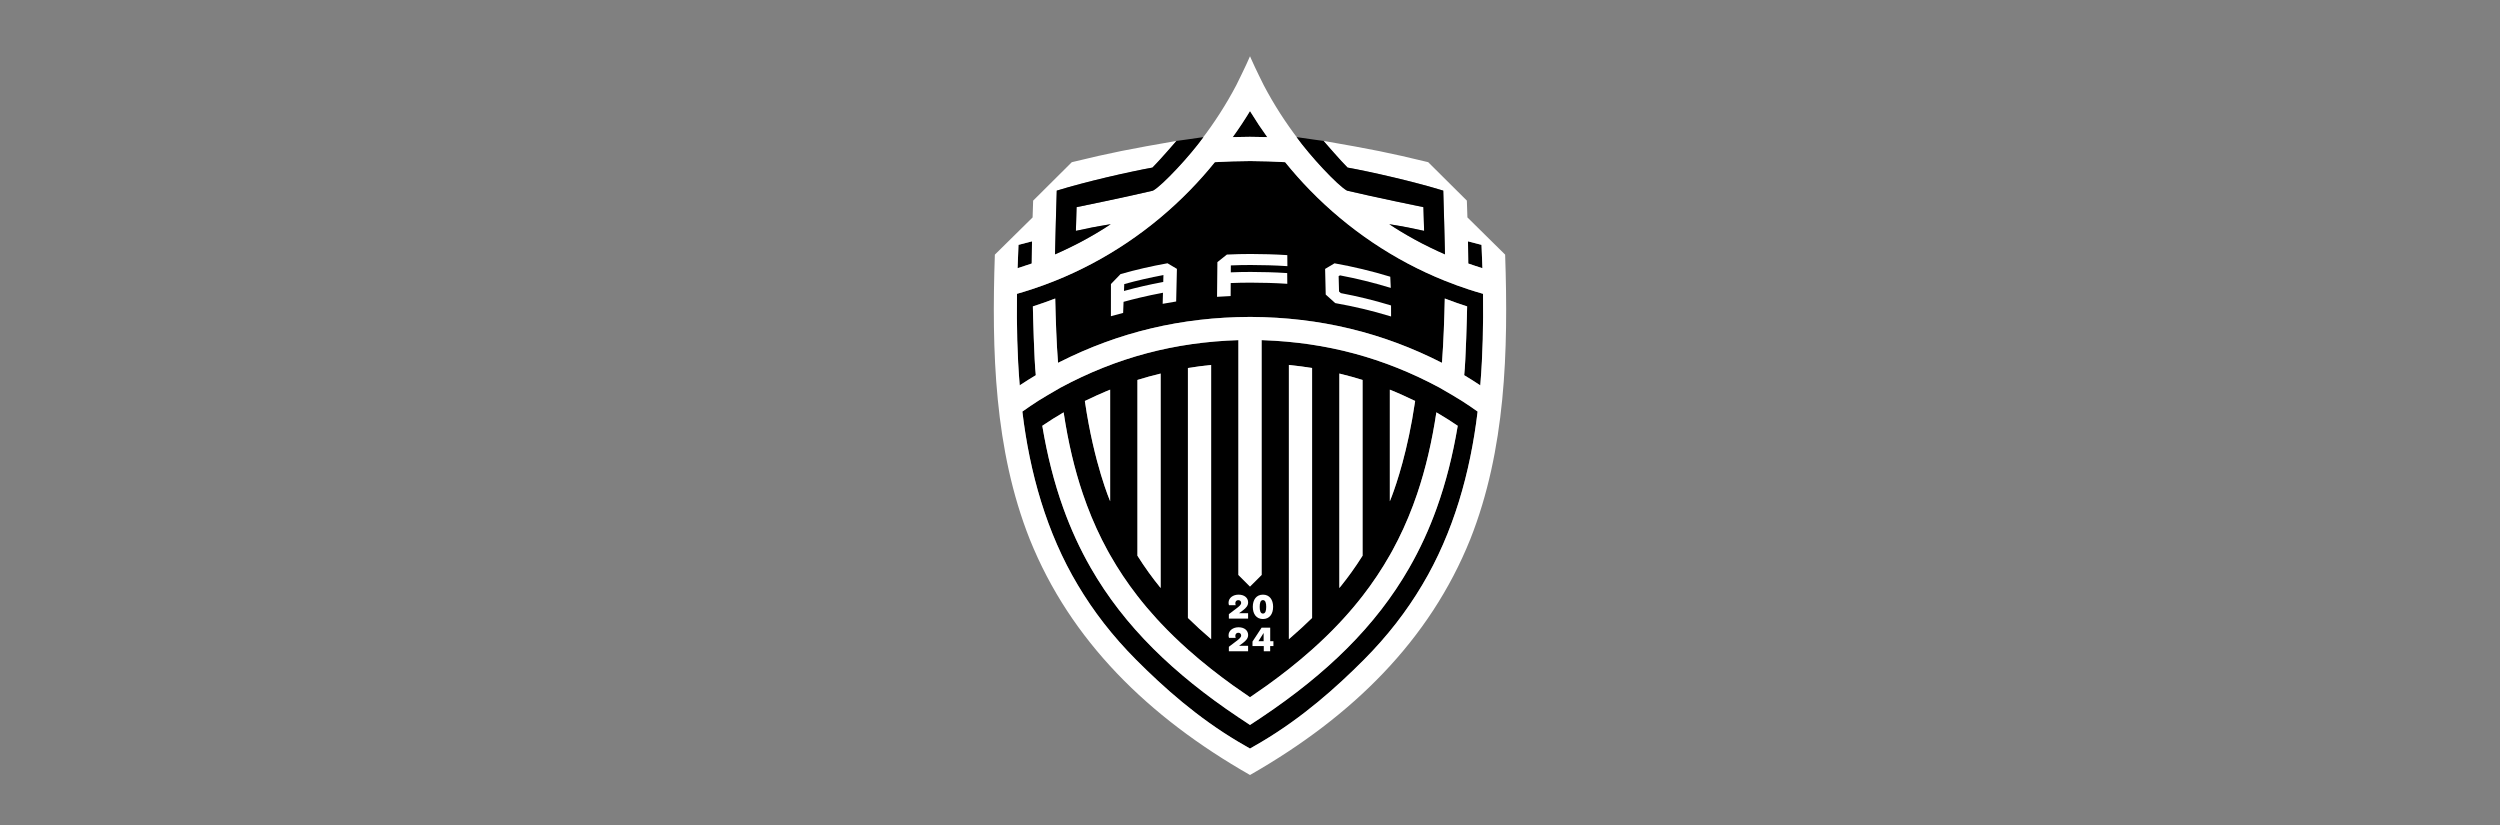
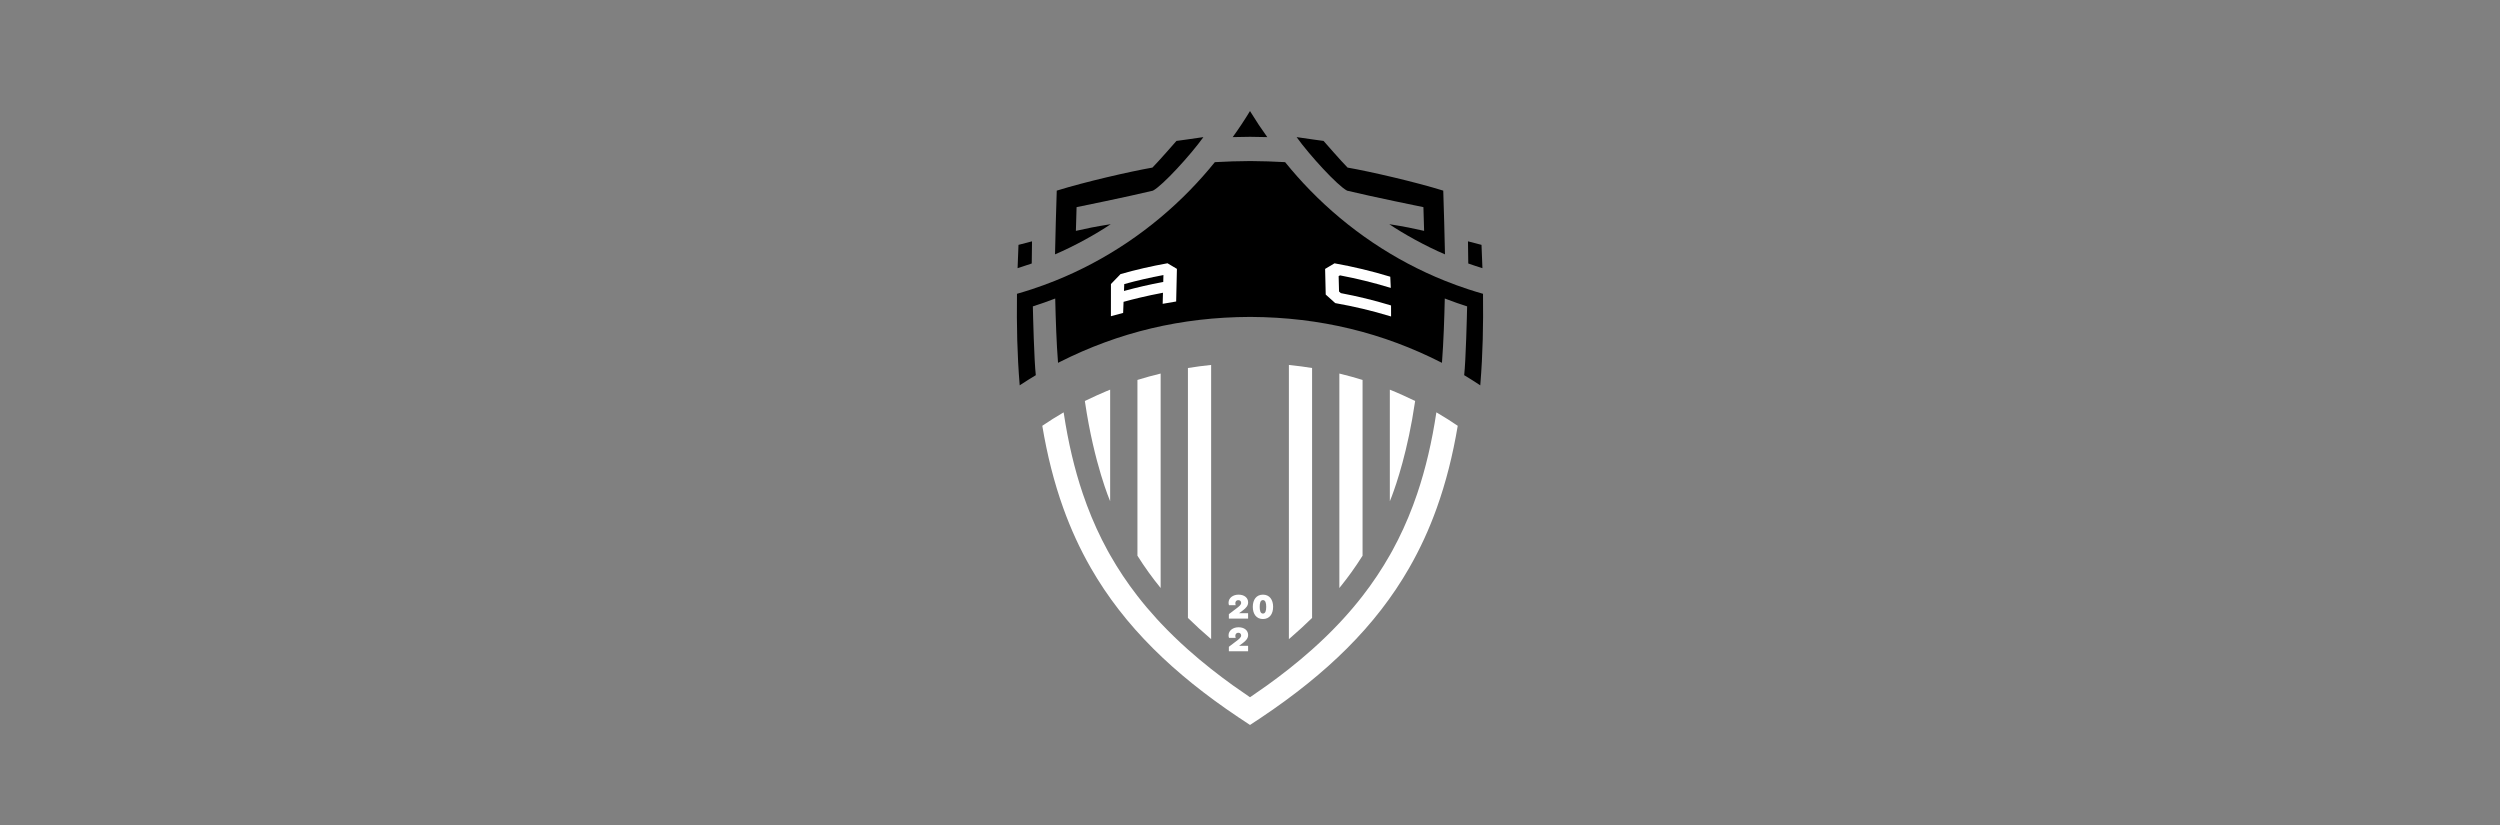
<svg xmlns="http://www.w3.org/2000/svg" width="400" height="132" viewBox="0 0 400 132" fill="none">
  <rect x="0" y="0" width="400" height="132" fill="#808080" stroke="none" />
  <g clip-path="url(#clip0_6391_8482)">
    <path d="M199.981 21.891H200.017C200.064 21.891 200.111 21.892 200.157 21.892C201.023 21.899 201.894 21.915 202.766 21.938L202.762 21.931C201.844 20.661 200.976 19.357 200.158 18.021C200.106 17.936 200.052 17.851 200 17.766C199.136 19.194 198.215 20.584 197.233 21.938C197.34 21.935 197.447 21.933 197.555 21.931C198.367 21.911 199.179 21.895 199.982 21.89L199.981 21.891Z" fill="black" />
    <path d="M165.078 42.16C165.084 41.021 165.098 39.867 165.121 38.695C165.121 38.668 165.121 38.641 165.123 38.613C164.403 38.795 163.682 38.983 162.958 39.177C162.902 40.43 162.853 41.674 162.814 42.908C162.92 42.876 163.025 42.84 163.132 42.806C163.783 42.601 164.432 42.388 165.077 42.159L165.078 42.16Z" fill="black" />
    <path d="M165.257 49.022C166.5 48.638 167.622 48.217 168.836 47.761C168.836 47.799 168.838 47.839 168.838 47.878C168.908 51.025 169.042 55.006 169.285 58.053C169.387 58.002 169.489 57.952 169.591 57.9C178.983 53.164 188.998 50.742 199.999 50.707C200.052 50.707 200.105 50.708 200.157 50.708C211.219 50.767 221.281 53.238 230.712 58.052C230.715 58.002 230.72 57.95 230.724 57.899C230.962 54.835 231.097 50.873 231.165 47.759C231.27 47.799 231.373 47.838 231.477 47.877C232.569 48.288 233.604 48.669 234.74 49.021C234.718 50.241 234.532 57.732 234.269 60.029C235.142 60.551 236.001 61.094 236.844 61.654C236.85 61.588 236.855 61.523 236.859 61.456C237.253 56.536 237.338 52.134 237.282 47.008C236.486 46.782 235.697 46.54 234.917 46.283H234.913C233.661 45.871 232.428 45.421 231.215 44.935H231.212C223.071 41.675 215.691 36.68 209.6 30.429C208.204 28.997 206.879 27.503 205.619 25.944C203.75 25.837 201.97 25.783 200.156 25.769C200.103 25.769 200.051 25.769 199.998 25.768C198.127 25.779 196.299 25.833 194.376 25.944C193.115 27.503 191.791 28.997 190.395 30.429C184.304 36.68 176.923 41.675 168.782 44.935H168.78C167.567 45.421 166.334 45.871 165.081 46.283C164.298 46.54 163.508 46.782 162.716 47.008C162.656 52.203 162.744 56.653 163.152 61.654C163.252 61.588 163.352 61.522 163.454 61.456C164.2 60.966 164.958 60.489 165.728 60.029C165.464 57.732 165.277 50.241 165.257 49.021V49.022Z" fill="black" />
-     <path d="M200.158 119.679C200.733 119.351 201.3 119.023 201.858 118.692C208.42 114.797 213.813 109.987 218.233 105.552C222 101.767 225.065 97.789 227.553 93.601C232.547 85.248 235.261 75.591 236.419 65.85C235.573 65.245 234.711 64.663 233.829 64.099C233.589 63.947 231.283 62.551 230.338 62.035V62.032C221.354 57.206 212.217 54.797 202.172 54.434C202.067 54.43 201.963 54.425 201.858 54.422V91.992L200.158 93.688L200 93.847L198.145 91.992V54.422C187.972 54.747 178.738 57.156 169.665 62.033L169.662 62.037C168.719 62.553 166.41 63.948 166.171 64.1C165.292 64.664 164.427 65.246 163.58 65.851C164.739 75.592 167.452 85.249 172.45 93.603C174.936 97.79 178.001 101.768 181.768 105.554C186.19 109.988 191.581 114.799 198.145 118.694C198.752 119.055 199.372 119.412 200 119.77C200.053 119.739 200.105 119.709 200.158 119.679ZM222.375 62.621V62.346C222.375 62.346 222.494 62.393 222.693 62.475C223.093 62.639 223.821 62.944 224.573 63.289C224.897 63.435 226.311 64.103 226.424 64.157C226.415 64.207 226.409 64.257 226.401 64.306C225.256 72.112 223.424 77.464 222.693 79.399C222.493 79.926 222.375 80.2 222.375 80.2V62.622V62.621ZM214.297 59.769C214.403 59.795 214.508 59.822 214.614 59.849C215.763 60.132 216.894 60.445 218.011 60.792V88.913C217.443 89.816 216.846 90.706 216.216 91.582C215.706 92.292 215.171 92.993 214.616 93.689C214.511 93.821 214.405 93.953 214.298 94.085V59.769H214.297ZM206.222 58.391C206.327 58.402 206.431 58.414 206.536 58.425C207.679 58.548 208.813 58.7 209.933 58.882V98.868C208.867 99.916 207.736 100.956 206.536 101.991C206.431 102.082 206.327 102.172 206.222 102.262V58.391ZM202.762 109.641C203.962 108.776 205.115 107.908 206.222 107.035C207.522 106.005 208.758 104.971 209.933 103.924C211.496 102.531 212.949 101.12 214.297 99.686C214.505 99.468 214.708 99.247 214.909 99.027C216.011 97.822 217.043 96.6 218.01 95.353C219.645 93.247 221.092 91.077 222.374 88.819C222.506 88.589 222.635 88.356 222.765 88.123C224.037 85.8 225.139 83.385 226.088 80.855C226.319 80.241 226.541 79.617 226.755 78.985C228.114 74.968 229.114 70.659 229.82 65.975H229.822C229.919 66.032 230.013 66.089 230.11 66.147C231.177 66.776 232.222 67.434 233.235 68.126L233.237 68.128C232.451 72.808 231.355 77.177 229.879 81.289C228.671 84.659 227.204 87.857 225.448 90.908C222.815 95.489 219.529 99.742 215.489 103.771C211.653 107.597 207.138 111.228 201.858 114.764C201.636 114.914 200.567 115.62 200.158 115.889C200.065 115.95 200.006 115.99 200 115.993C199.967 115.972 198.418 114.949 198.145 114.764C192.861 111.227 188.347 107.597 184.512 103.771C180.474 99.742 177.184 95.489 174.552 90.908C172.796 87.857 171.332 84.659 170.122 81.289C168.646 77.177 167.549 72.808 166.766 68.128V68.126C167.873 67.371 169.01 66.655 170.179 65.975H170.181C170.189 66.033 170.199 66.089 170.207 66.147C170.91 70.763 171.902 75.017 173.245 78.985C173.458 79.617 173.68 80.241 173.912 80.855C174.86 83.385 175.961 85.8 177.235 88.123C177.364 88.355 177.493 88.589 177.626 88.819C178.907 91.076 180.354 93.247 181.99 95.353C182.956 96.6 183.989 97.823 185.09 99.027C185.291 99.247 185.495 99.469 185.703 99.686C187.054 101.121 188.507 102.531 190.067 103.924C191.241 104.971 192.477 106.005 193.78 107.035C194.884 107.908 196.037 108.776 197.238 109.641C197.537 109.856 199.365 111.133 199.999 111.558C200.045 111.527 200.099 111.49 200.157 111.45C200.894 110.95 202.482 109.839 202.761 109.64L202.762 109.641ZM193.781 58.426V102.263C192.46 101.139 191.226 100.008 190.068 98.87V58.885C191.293 58.685 192.53 58.521 193.781 58.392V58.426ZM185.703 59.849V94.086C185.03 93.259 184.39 92.428 183.785 91.583C183.155 90.706 182.557 89.817 181.99 88.915V60.794C183.209 60.415 184.445 60.075 185.703 59.771V59.851V59.849ZM177.624 62.354V80.199C177.624 80.199 175.055 74.237 173.599 64.306C173.589 64.257 173.583 64.207 173.578 64.157C173.688 64.103 175.106 63.434 175.427 63.289C176.549 62.773 177.624 62.346 177.624 62.346V62.354Z" fill="black" />
    <path d="M237.187 42.908C237.187 42.874 237.185 42.84 237.184 42.806C237.145 41.605 237.096 40.396 237.041 39.177C236.424 39.012 235.81 38.851 235.195 38.695C235.089 38.668 234.983 38.64 234.876 38.613C234.9 39.812 234.915 40.994 234.924 42.159C235.671 42.424 236.427 42.672 237.187 42.907V42.908Z" fill="black" />
-     <path d="M240.823 40.741L234.787 34.785C234.76 33.9 234.73 33.002 234.697 32.098L234.695 32.095L228.511 25.948C222.281 24.432 219.32 23.859 212.135 22.609C212.012 22.588 211.893 22.567 211.768 22.546C211.768 22.548 213.751 25.077 215.613 26.81C215.613 26.81 224.29 28.457 230.922 30.499C230.965 31.599 231.168 39.074 231.196 40.544C231.196 40.605 231.198 40.656 231.198 40.696L227.467 38.915C225.684 37.987 223.955 36.967 222.283 35.867C222.426 35.893 222.573 35.92 222.722 35.947C224.34 36.239 226.277 36.603 227.859 36.939V36.872C227.839 36.074 227.752 33.209 227.748 33.146C223.464 32.278 215.539 30.509 215.539 30.509C215.368 30.36 215.362 30.679 211.193 26.408L211.191 26.406C210.01 25.123 208.884 23.784 207.816 22.398V22.394C205.7 19.645 203.818 16.713 202.2 13.638C202.175 13.593 200.84 10.921 200.158 9.364C200.102 9.235 200.049 9.111 200.003 9L200 9.002C199.388 10.461 197.826 13.589 197.803 13.638C196.185 16.712 194.3 19.645 192.186 22.394L192.184 22.398C191.116 23.785 189.99 25.124 188.81 26.406L188.807 26.408C184.641 30.679 184.632 30.36 184.461 30.509C184.461 30.509 176.54 32.277 172.253 33.146C172.253 33.212 172.16 36.251 172.142 36.939C172.247 36.917 172.354 36.895 172.461 36.872C174.131 36.524 176.127 36.155 177.719 35.869C177.678 35.896 177.637 35.921 177.597 35.948C175.962 37.019 174.275 38.012 172.538 38.917L169.123 40.546L168.804 40.699C168.815 39.711 169.035 31.647 169.08 30.502C175.713 28.459 184.389 26.813 184.391 26.813C186.077 25.241 187.866 23.015 188.183 22.611C188.216 22.57 188.233 22.548 188.233 22.548C180.776 23.843 177.828 24.409 171.488 25.951L165.306 32.098L165.303 32.1C165.27 33.004 165.241 33.901 165.216 34.788L159.177 40.743C158.654 56.153 159.084 71.96 164.757 86.276C171.274 102.494 183.697 114.698 200 124C200.053 123.97 200.105 123.939 200.158 123.909C216.382 114.618 228.748 102.441 235.246 86.275C240.917 71.958 241.345 56.152 240.823 40.742V40.741ZM235.195 38.696C235.809 38.853 236.424 39.012 237.041 39.178C237.096 40.396 237.146 41.605 237.184 42.807C237.184 42.841 237.186 42.875 237.187 42.909C236.428 42.673 235.672 42.426 234.924 42.161C234.915 40.994 234.9 39.813 234.876 38.615C234.983 38.642 235.089 38.67 235.195 38.697V38.696ZM200.018 21.891H199.982C199.179 21.897 198.367 21.913 197.555 21.932L197.233 21.939C198.215 20.585 199.136 19.196 200 17.767C200.052 17.853 200.106 17.937 200.158 18.023C200.976 19.359 201.845 20.663 202.762 21.932L202.766 21.939C201.895 21.917 201.023 21.901 200.157 21.894C200.11 21.894 200.063 21.893 200.017 21.893L200.018 21.891ZM165.121 38.696C165.098 39.866 165.084 41.021 165.078 42.161C164.432 42.389 163.784 42.602 163.133 42.808C163.027 42.842 162.922 42.877 162.815 42.91C162.854 41.675 162.903 40.431 162.959 39.179C163.683 38.985 164.404 38.797 165.124 38.615C165.124 38.642 165.124 38.669 165.123 38.697L165.121 38.696ZM199.999 119.769C199.371 119.412 198.75 119.053 198.144 118.693C191.578 114.798 186.187 109.988 181.767 105.553C177.999 101.768 174.935 97.789 172.449 93.602C167.451 85.248 164.738 75.591 163.579 65.85C164.425 65.245 165.29 64.664 166.169 64.1C166.409 63.947 168.717 62.552 169.66 62.036L169.664 62.032C178.738 57.157 187.971 54.746 198.144 54.421V91.991L199.999 93.846L200.157 93.688L201.857 91.991V54.421C201.962 54.425 202.065 54.429 202.17 54.433C212.216 54.798 221.353 57.206 230.336 62.031V62.035C231.282 62.551 233.588 63.946 233.827 64.099C234.71 64.663 235.572 65.244 236.418 65.849C235.259 75.59 232.546 85.247 227.551 93.601C225.062 97.788 221.998 101.767 218.231 105.552C213.813 109.986 208.418 114.798 201.857 118.692C201.298 119.022 200.732 119.35 200.157 119.678C200.104 119.708 200.052 119.739 199.999 119.769ZM236.846 61.656C236.002 61.096 235.144 60.553 234.271 60.031C234.535 57.734 234.722 50.242 234.742 49.023C233.607 48.671 232.572 48.29 231.479 47.878C231.375 47.84 231.272 47.801 231.167 47.761C231.099 50.874 230.964 54.836 230.726 57.9C230.722 57.951 230.719 58.004 230.714 58.054C221.282 53.239 211.221 50.769 200.159 50.71C200.106 50.71 200.054 50.709 200.001 50.709C189 50.744 178.985 53.165 169.593 57.901C169.492 57.953 169.389 58.002 169.287 58.055C169.044 55.009 168.91 51.027 168.84 47.879C168.84 47.841 168.838 47.801 168.838 47.762C167.625 48.218 166.502 48.639 165.26 49.024C165.281 50.243 165.467 57.735 165.73 60.032C164.961 60.492 164.203 60.969 163.456 61.459C163.356 61.525 163.254 61.59 163.154 61.657C162.746 56.656 162.658 52.206 162.719 47.011C163.512 46.784 164.301 46.543 165.084 46.286C166.336 45.874 167.569 45.424 168.782 44.937H168.785C176.925 41.678 184.306 36.682 190.397 30.431C191.793 29 193.117 27.506 194.378 25.946C196.301 25.836 198.13 25.782 200 25.77C200.053 25.77 200.106 25.77 200.158 25.771C201.973 25.785 203.752 25.838 205.621 25.946C206.882 27.506 208.206 29 209.602 30.431C215.693 36.682 223.074 41.678 231.214 44.937H231.217C232.43 45.424 233.663 45.874 234.915 46.286H234.919C235.699 46.543 236.489 46.784 237.284 47.011C237.341 52.137 237.256 56.539 236.862 61.459C236.856 61.526 236.851 61.59 236.846 61.657V61.656Z" fill="white" />
    <path d="M215.489 103.771C219.53 99.742 222.817 95.489 225.448 90.907C227.204 87.856 228.671 84.659 229.879 81.289C231.355 77.176 232.452 72.807 233.238 68.127L233.235 68.125C232.221 67.433 231.177 66.774 230.11 66.146C230.014 66.09 229.919 66.031 229.822 65.975H229.82C229.114 70.657 228.114 74.966 226.755 78.984C226.541 79.617 226.319 80.24 226.088 80.855C225.139 83.384 224.038 85.799 222.765 88.122C222.636 88.355 222.506 88.588 222.374 88.818C221.092 91.075 219.645 93.247 218.01 95.353C217.043 96.599 216.011 97.822 214.909 99.026C214.709 99.247 214.505 99.468 214.297 99.685C212.949 101.12 211.496 102.53 209.933 103.923C208.758 104.97 207.523 106.004 206.222 107.034C205.115 107.907 203.962 108.775 202.762 109.64C202.483 109.84 200.895 110.949 200.159 111.451C200.101 111.491 200.046 111.527 200 111.559C199.367 111.132 197.539 109.856 197.239 109.642C196.039 108.776 194.886 107.909 193.781 107.035C192.478 106.005 191.241 104.971 190.068 103.924C188.507 102.531 187.054 101.12 185.704 99.686C185.496 99.468 185.293 99.248 185.091 99.027C183.99 97.822 182.958 96.6 181.991 95.354C180.355 93.248 178.908 91.077 177.627 88.819C177.495 88.589 177.366 88.357 177.236 88.124C175.964 85.801 174.862 83.385 173.913 80.856C173.681 80.241 173.46 79.618 173.246 78.986C171.903 75.018 170.912 70.763 170.208 66.147C170.2 66.09 170.191 66.033 170.182 65.976H170.18C169.012 66.656 167.874 67.371 166.767 68.126V68.129C167.55 72.808 168.646 77.177 170.123 81.29C171.333 84.66 172.798 87.857 174.554 90.908C177.187 95.49 180.476 99.743 184.513 103.772C188.349 107.598 192.864 111.228 198.146 114.765C198.419 114.95 199.969 115.972 200.002 115.994C200.007 115.99 200.066 115.951 200.16 115.889C200.568 115.621 201.637 114.915 201.859 114.765C207.139 111.227 211.653 107.598 215.49 103.772L215.489 103.771Z" fill="white" />
    <path d="M177.624 80.198V62.346C177.624 62.346 176.549 62.773 175.427 63.288C175.106 63.435 173.688 64.102 173.577 64.156C173.583 64.207 173.589 64.257 173.599 64.305C175.055 74.237 177.624 80.198 177.624 80.198Z" fill="white" />
    <path d="M185.703 94.083V59.768C184.444 60.071 183.208 60.411 181.99 60.79V88.911C182.557 89.814 183.155 90.704 183.785 91.58C184.391 92.424 185.031 93.255 185.703 94.082V94.083Z" fill="white" />
    <path d="M193.781 101.992V58.391C192.529 58.518 191.292 58.683 190.068 58.883V98.868C191.227 100.007 192.46 101.137 193.781 102.262V101.991V101.992Z" fill="white" />
    <path d="M209.933 98.867V58.882C208.814 58.699 207.678 58.548 206.536 58.425C206.431 58.413 206.327 58.401 206.222 58.391V102.262C206.327 102.171 206.432 102.081 206.536 101.991C207.736 100.955 208.866 99.915 209.933 98.867Z" fill="white" />
    <path d="M216.215 91.581C216.845 90.704 217.442 89.815 218.01 88.912V60.791C216.894 60.444 215.763 60.132 214.613 59.847C214.507 59.822 214.402 59.793 214.296 59.768V94.083C214.403 93.952 214.507 93.819 214.613 93.688C215.17 92.992 215.705 92.29 216.213 91.581H216.215Z" fill="white" />
    <path d="M226.4 64.305C226.408 64.257 226.415 64.207 226.423 64.156C226.309 64.102 224.895 63.434 224.571 63.288C223.82 62.944 223.092 62.639 222.691 62.475C222.493 62.394 222.374 62.346 222.374 62.346V80.198C222.374 80.198 222.492 79.924 222.691 79.397C223.423 77.464 225.255 72.111 226.4 64.304V64.305Z" fill="white" />
    <path d="M222.567 48.874L222.573 50.637L222.384 50.581C219.469 49.695 216.661 49.035 213.682 48.505L213.639 48.499L213.61 48.472C213.127 48.031 212.115 47.13 212.115 47.13L212.019 43.026L213.52 42.131L213.575 42.14C216.528 42.668 219.458 43.371 222.351 44.248L222.445 44.278L222.523 46.065L222.334 46.009C219.716 45.215 217.069 44.565 214.401 44.059C214.329 44.101 214.253 44.142 214.181 44.184C214.202 45.004 214.226 45.821 214.247 46.642C214.34 46.729 214.434 46.812 214.529 46.899C217.225 47.411 219.759 48.02 222.403 48.823L222.569 48.877L222.567 48.874Z" fill="white" />
-     <path d="M205.968 40.822L205.984 42.588L205.834 42.576C204.099 42.46 201.841 42.4 200.104 42.4C199.048 42.4 197.99 42.421 196.934 42.466C196.931 42.835 196.928 43.206 196.928 43.575C197.985 43.531 199.044 43.51 200.104 43.51C201.839 43.51 204.093 43.569 205.822 43.685L205.951 43.695L205.968 45.409L205.819 45.4C204.09 45.28 201.838 45.224 200.103 45.224C199.041 45.224 197.977 45.245 196.915 45.289C196.912 45.835 196.904 47.371 196.904 47.371L196.771 47.377C196.141 47.404 195.511 47.439 194.881 47.481L194.727 47.493C194.727 47.493 194.764 43.681 194.782 42.009V41.943L196.304 40.729H196.349C197.601 40.667 198.852 40.637 200.104 40.637C201.845 40.637 204.103 40.697 205.841 40.813L205.97 40.822H205.968Z" fill="white" />
    <path d="M186.805 42.124L188.306 43.019C188.306 43.019 188.225 46.589 188.189 48.124L188.186 48.238L188.071 48.259C187.443 48.358 186.027 48.611 186.027 48.611C186.027 48.611 186.06 47.373 186.075 46.839C184.842 47.069 183.614 47.328 182.39 47.62C181.513 47.827 180.64 48.053 179.77 48.291C179.749 48.849 179.701 50.069 179.701 50.069L177.745 50.596L177.751 45.443L179.293 43.85L179.33 43.841C181.782 43.145 184.262 42.577 186.756 42.132L186.807 42.123L186.805 42.124ZM186.12 45.115C186.132 44.746 186.142 44.376 186.15 44.009C184.046 44.399 181.953 44.882 179.88 45.452C179.864 45.819 179.85 46.188 179.837 46.555C179.864 46.546 179.891 46.54 179.921 46.532C181.917 45.987 183.931 45.523 185.957 45.145C186.012 45.133 186.066 45.124 186.119 45.115H186.12Z" fill="white" />
-     <path d="M202.18 102.59V101.272L201.352 102.59H202.18ZM203.234 102.59H203.747V103.375H203.228V104.202H202.205V103.375H200.398V102.65L201.857 100.426H203.234V102.592V102.59Z" fill="white" />
    <path d="M202.071 95.144C203.119 95.144 203.699 95.944 203.699 97.094C203.699 98.245 203.119 99.044 202.071 99.044C201.023 99.044 200.448 98.245 200.448 97.094C200.448 95.944 201.023 95.144 202.071 95.144ZM202.071 98.171C202.476 98.171 202.594 97.703 202.594 97.094C202.594 96.486 202.477 96.015 202.071 96.015C201.665 96.015 201.552 96.483 201.552 97.094C201.552 97.707 201.667 98.171 202.071 98.171Z" fill="white" />
    <path d="M198.164 95.144C199.107 95.144 199.701 95.655 199.701 96.385C199.701 96.905 199.362 97.283 198.887 97.641L198.254 98.109H199.695V98.98H196.618V98.267L197.771 97.394C198.29 97.005 198.584 96.764 198.584 96.457C198.584 96.227 198.428 96.022 198.127 96.022C197.826 96.022 197.653 96.242 197.653 96.505C197.653 96.627 197.677 96.737 197.715 96.835H196.64C196.586 96.695 196.568 96.564 196.568 96.433C196.568 95.649 197.304 95.144 198.163 95.144H198.164Z" fill="white" />
    <path d="M198.164 100.363C199.107 100.363 199.701 100.873 199.701 101.604C199.701 102.123 199.362 102.502 198.887 102.86L198.254 103.328H199.695V104.201H196.618V103.486L197.771 102.612C198.29 102.224 198.584 101.983 198.584 101.679C198.584 101.447 198.428 101.24 198.127 101.24C197.826 101.24 197.653 101.461 197.653 101.727C197.653 101.847 197.677 101.957 197.715 102.058H196.64C196.586 101.915 196.568 101.783 196.568 101.652C196.568 100.867 197.304 100.363 198.163 100.363H198.164Z" fill="white" />
    <path d="M188.233 22.547C188.233 22.547 190.31 22.273 192.543 21.939C190.524 24.767 185.991 29.726 184.461 30.508C180.38 31.492 172.253 33.145 172.253 33.145C172.253 33.145 172.195 35.601 172.142 36.938C173.95 36.529 175.124 36.282 177.719 35.868C175.485 37.383 171.941 39.365 168.804 40.698C168.858 38.124 168.99 32.962 169.08 30.501C173.593 29.099 180.711 27.46 184.391 26.812C185.295 25.914 188.233 22.547 188.233 22.547Z" fill="black" />
    <path d="M211.768 22.547C211.768 22.547 209.691 22.273 207.458 21.939C209.476 24.767 214.009 29.726 215.54 30.508C219.621 31.492 227.747 33.145 227.747 33.145C227.747 33.145 227.806 35.601 227.858 36.938C226.051 36.529 224.877 36.282 222.282 35.868C224.515 37.383 228.06 39.365 231.197 40.698C231.143 38.124 231.011 32.962 230.921 30.501C226.407 29.099 219.29 27.46 215.609 26.812C214.706 25.914 211.768 22.547 211.768 22.547Z" fill="black" />
  </g>
  <defs>
    <clipPath id="clip0_6391_8482">
      <rect width="82" height="115" fill="white" transform="translate(159 9)" />
    </clipPath>
  </defs>
</svg>